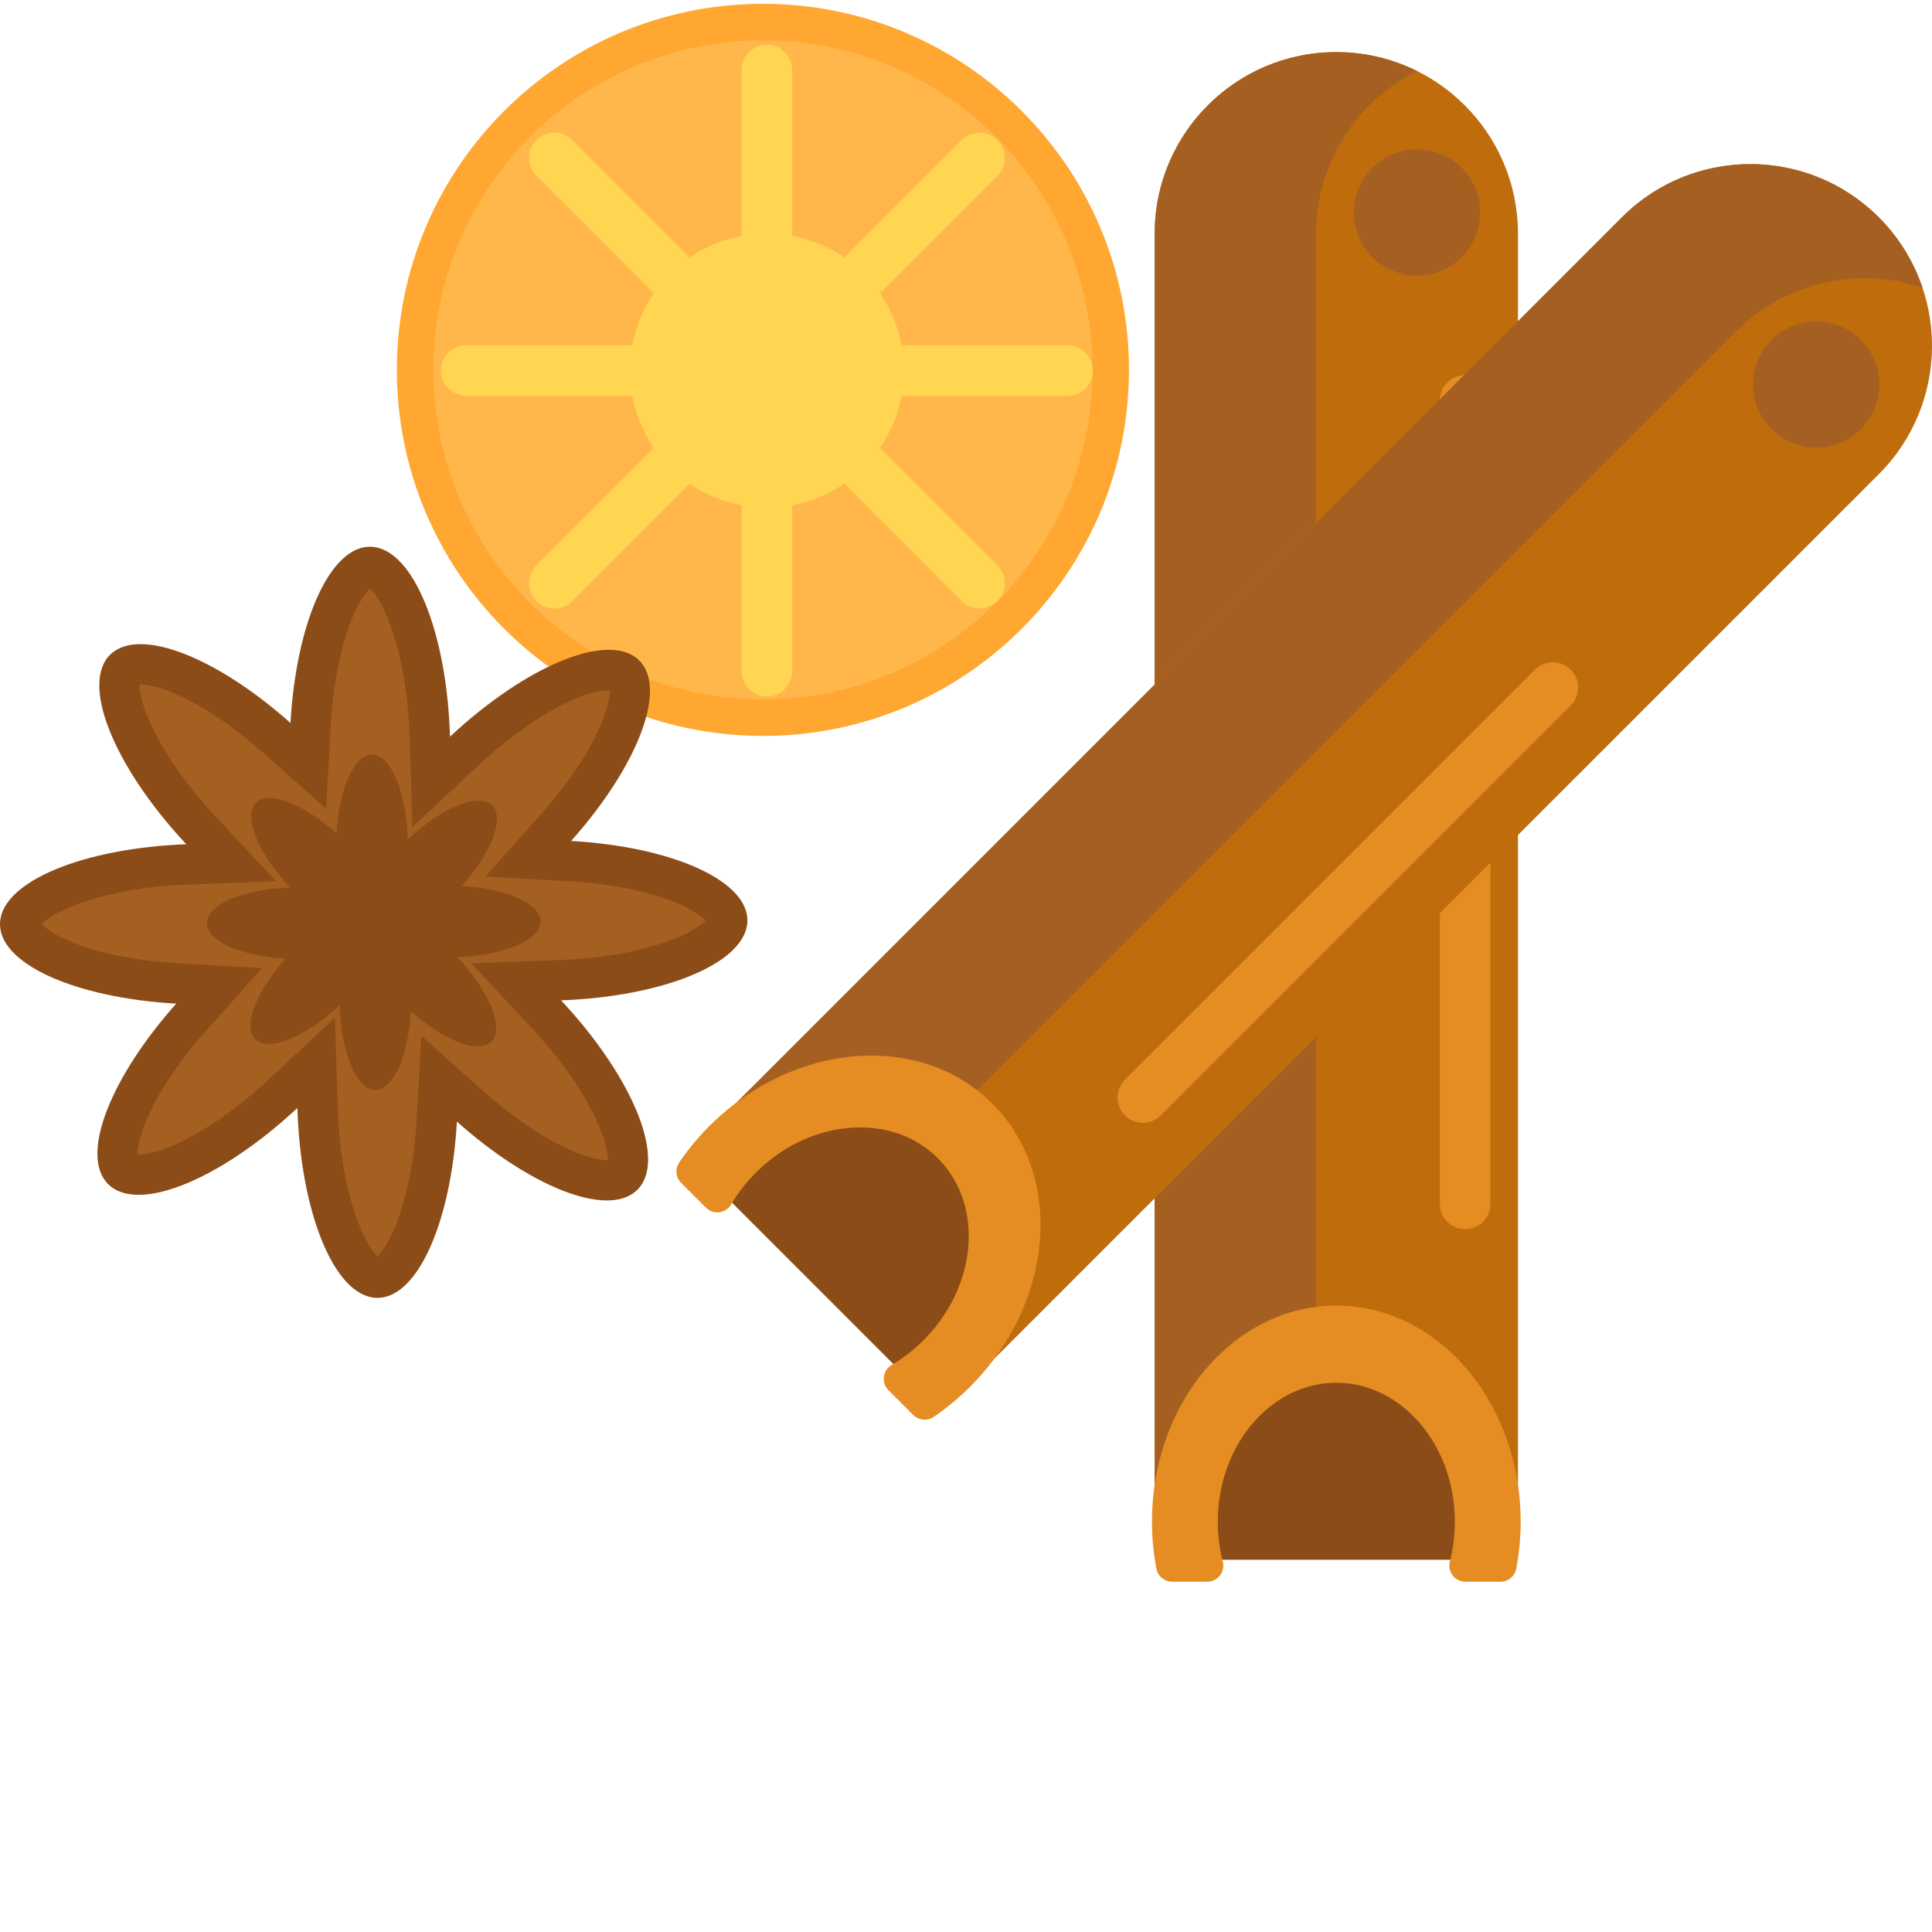
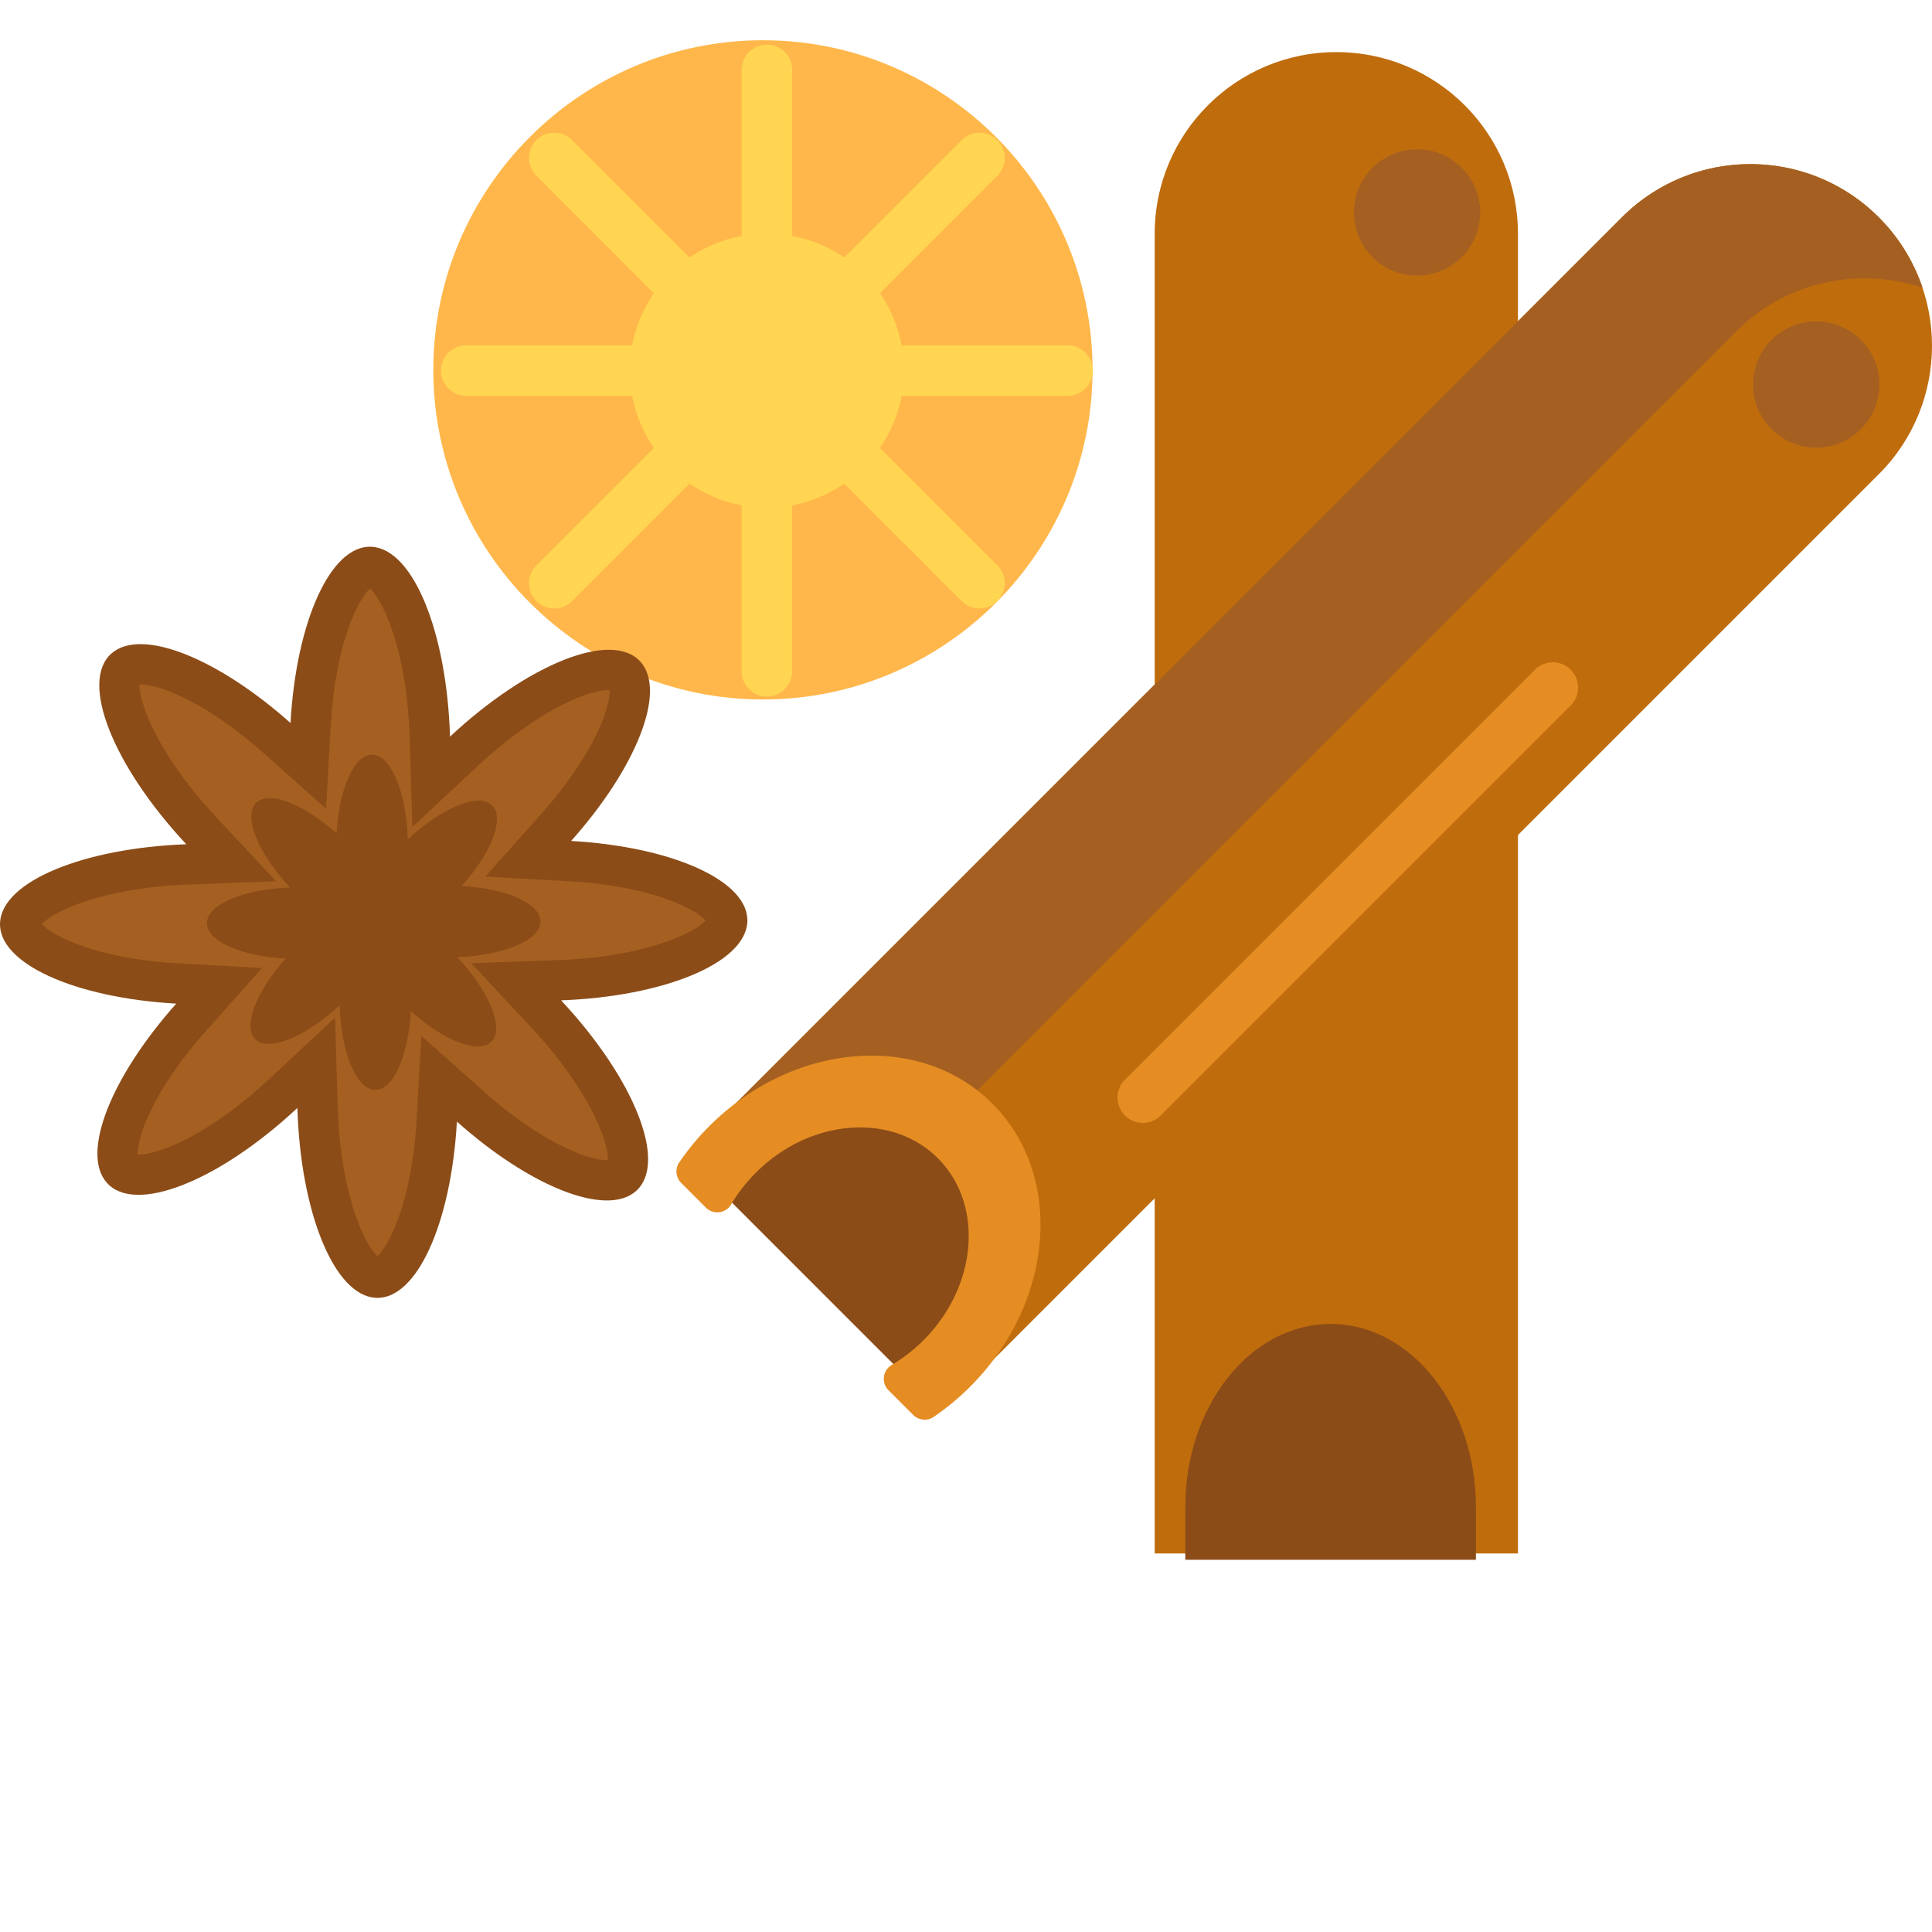
<svg xmlns="http://www.w3.org/2000/svg" version="1.1" width="512" height="512" x="0" y="0" viewBox="0 0 458.91 458" style="enable-background:new 0 0 512 512" xml:space="preserve">
  <g>
    <path fill="#BF6C0D" d="M360.563 55.066v313.477h-86.29V55.066c0-23.828 19.317-43.144 43.145-43.144s43.144 19.316 43.144 43.144zm0 0" opacity="1" data-original="#bf6c0d" />
-     <path fill="#A56021" d="M336.594 16.414a42.962 42.962 0 0 0-19.176-4.492c-23.828 0-43.145 19.316-43.145 43.144v313.477h38.352V55.066c0-16.937 9.766-31.59 23.969-38.652zm0 0" opacity="1" data-original="#a56021" />
    <path fill="#8C4C17" d="M350.574 370.035v-12.539c0-24.008-15.453-43.473-34.515-43.473s-34.516 19.465-34.516 43.473v12.54zm0 0" opacity="1" data-original="#8c4c17" />
-     <path fill="#E58D23" d="M286.746 375.25c2.508 0 4.328-2.363 3.707-4.793-.77-3-1.183-6.18-1.183-9.473 0-18.187 12.628-32.988 28.148-32.988s28.148 14.8 28.148 32.988c0 3.293-.414 6.473-1.183 9.473-.621 2.43 1.199 4.793 3.707 4.793h8.297c1.828 0 3.422-1.285 3.761-3.082a59.6 59.6 0 0 0 1.055-11.184c0-28.34-19.601-51.312-43.785-51.312-24.184 0-43.785 22.973-43.785 51.312a59.6 59.6 0 0 0 1.054 11.184c.34 1.797 1.934 3.082 3.766 3.082zM348.02 127.773c-3.313 0-6-2.687-6-6V94.54a6.001 6.001 0 0 1 12 0v27.234c0 3.313-2.688 6-6 6zM348.02 291.512c-3.313 0-6-2.688-6-6V147.77c0-3.317 2.687-6 6-6s6 2.683 6 6v137.742c0 3.312-2.688 6-6 6zm0 0" opacity="1" data-original="#e58d23" />
    <path fill="#A56021" d="M351.594 50.012c0 8.281-6.715 15-15 15s-15-6.719-15-15c0-8.285 6.715-15 15-15s15 6.715 15 15zm0 0" opacity="1" data-original="#a56021" />
-     <path fill="#FFA730" d="M268.164 87.402c0 48.02-38.926 86.946-86.945 86.946s-86.946-38.926-86.946-86.946C94.273 39.382 133.2.453 181.22.453s86.945 38.93 86.945 86.95zm0 0" opacity="1" data-original="#ffa730" />
    <path fill="#FFB74B" d="M181.219 165.695c-43.172 0-78.293-35.125-78.293-78.293 0-43.172 35.12-78.297 78.293-78.297s78.297 35.125 78.297 78.297c0 43.168-35.125 78.293-78.297 78.293zm0 0" opacity="1" data-original="#ffb74b" />
    <g fill="#FFD551">
      <path d="M214.707 87.574c0 17.973-14.57 32.543-32.543 32.543s-32.543-14.57-32.543-32.543c0-17.972 14.57-32.543 32.543-32.543s32.543 14.57 32.543 32.543zm0 0" fill="#FFD551" opacity="1" data-original="#ffd551" />
      <path d="M253.586 93.574H110.738c-3.312 0-6-2.687-6-6 0-3.316 2.688-6 6-6h142.848c3.312 0 6 2.684 6 6 0 3.313-2.684 6-6 6zm0 0" fill="#FFD551" opacity="1" data-original="#ffd551" />
      <path d="M232.668 144.078a5.98 5.98 0 0 1-4.242-1.758L127.414 41.313a6.003 6.003 0 0 1 0-8.489 6.005 6.005 0 0 1 8.484 0L236.91 133.836a5.998 5.998 0 0 1 0 8.484 5.98 5.98 0 0 1-4.242 1.758zm0 0" fill="#FFD551" opacity="1" data-original="#ffd551" />
      <path d="M182.164 164.996c-3.312 0-6-2.684-6-6V16.148c0-3.316 2.688-6 6-6s6 2.684 6 6v142.848c0 3.316-2.687 6-6 6zm0 0" fill="#FFD551" opacity="1" data-original="#ffd551" />
      <path d="M131.656 144.078a5.98 5.98 0 0 1-4.242-1.758 5.998 5.998 0 0 1 0-8.484L228.426 32.824a6.005 6.005 0 0 1 8.484 0 6.003 6.003 0 0 1 0 8.489L135.898 142.32a5.974 5.974 0 0 1-4.242 1.758zm0 0" fill="#FFD551" opacity="1" data-original="#ffd551" />
    </g>
    <path fill="#BF6C0D" d="m446.273 112.184-221.66 221.66-61.02-61.016L385.259 51.164c16.847-16.848 44.164-16.848 61.015 0 16.848 16.852 16.848 44.168 0 61.02zm0 0" opacity="1" data-original="#bf6c0d" />
    <path fill="#A56021" d="M456.652 67.902a43.006 43.006 0 0 0-10.379-16.738c-16.851-16.848-44.168-16.848-61.015 0L163.594 272.828l27.12 27.117 221.661-221.66c11.977-11.976 29.242-15.43 44.277-10.383zm0 0" opacity="1" data-original="#a56021" />
    <path fill="#8C4C17" d="m216.492 327.84 8.867-8.871c16.977-16.977 19.813-41.664 6.332-55.145-13.48-13.48-38.168-10.644-55.144 6.332l-8.867 8.867zm0 0" opacity="1" data-original="#8c4c17" />
    <path fill="#E58D23" d="M167.672 286.39c1.773 1.774 4.73 1.391 6.008-.769a38.072 38.072 0 0 1 5.863-7.531c12.863-12.863 32.254-14.399 43.23-3.422 10.977 10.973 9.442 30.367-3.421 43.23a38.218 38.218 0 0 1-7.536 5.86c-2.156 1.277-2.539 4.238-.765 6.012l5.863 5.863c1.293 1.293 3.332 1.512 4.844.484a59.806 59.806 0 0 0 8.652-7.164c20.04-20.039 22.422-50.144 5.324-67.246-17.101-17.098-47.207-14.715-67.246 5.324a59.806 59.806 0 0 0-7.164 8.653c-1.027 1.511-.808 3.55.485 4.843zM271.453 266.262a5.98 5.98 0 0 1-4.242-1.758 5.998 5.998 0 0 1 0-8.484l97.398-97.399c2.344-2.344 6.141-2.344 8.485 0s2.344 6.14 0 8.484l-97.399 97.399a5.98 5.98 0 0 1-4.242 1.758zm0 0" opacity="1" data-original="#e58d23" />
    <path fill="#A56021" d="M446.406 90.879c0 8.285-6.715 15-15 15s-15-6.715-15-15 6.715-15 15-15 15 6.715 15 15zm0 0" opacity="1" data-original="#a56021" />
    <path fill="#8C4C17" d="M135.66 199.3c15.406-17.284 22.738-35.425 16.52-42.515-6.692-7.625-26.614.313-45.29 17.735-.745-24.704-8.667-44.45-18.535-45.094-9.757-.64-17.988 17.656-19.355 41.851-17.285-15.406-35.426-22.738-42.516-16.52-7.629 6.696.32 26.641 17.766 45.325-24.297.902-43.598 8.75-44.234 18.496-.637 9.762 17.66 17.992 41.851 19.36-15.402 17.285-22.738 35.425-16.52 42.515 6.692 7.625 26.618-.312 45.29-17.734.746 24.703 8.668 44.449 18.535 45.094 9.762.636 17.988-17.657 19.355-41.852 17.285 15.402 35.426 22.738 42.516 16.52 7.633-6.696-.316-26.641-17.766-45.325 24.301-.902 43.598-8.75 44.235-18.5.636-9.758-17.657-17.988-41.852-19.355zm0 0" opacity="1" data-original="#8c4c17" />
    <path fill="#A56021" d="M89.648 297.91c-2.972-2.62-8.796-14.59-9.425-35.48l-.641-21.172-15.484 14.449c-13.297 12.406-25.48 18.059-31.176 18.059-.078 0-.152-.004-.219-.004-.144-3.489 3.063-14.567 16.324-29.446l13.223-14.828-19.836-1.12c-20.008-1.134-30.156-6.747-32.492-9.31 2.586-2.91 14.285-8.636 34.687-9.398l20.98-.777-14.327-15.348c-14.032-15.02-18.328-27.437-18.121-31.394.074-.004.152-.004.238-.004 5.277 0 16.676 5.097 29.242 16.3l14.832 13.22 1.121-19.837c1.133-20.011 6.746-30.16 9.309-32.492 2.972 2.621 8.797 14.594 9.426 35.484l.64 21.168 15.485-14.449c13.293-12.406 25.48-18.054 31.171-18.054h.223c.14 3.488-3.066 14.566-16.324 29.445l-13.223 14.832 19.836 1.117c20.008 1.133 30.156 6.746 32.488 9.309-2.582 2.914-14.28 8.64-34.683 9.398l-20.984.777 14.332 15.348c14.03 15.024 18.328 27.442 18.12 31.399l-.238.003c-5.277 0-16.68-5.101-29.242-16.3l-14.832-13.223-1.121 19.836c-1.129 20.012-6.75 30.16-9.309 32.492zm0 0" opacity="1" data-original="#a56021" />
    <path fill="#8C4C17" d="M109.695 209.996c6.88-7.715 10.153-15.812 7.375-18.976-2.984-3.407-11.879.136-20.215 7.914-.332-11.028-3.87-19.84-8.273-20.13-4.355-.284-8.027 7.883-8.64 18.684-7.715-6.879-15.813-10.152-18.977-7.375-3.406 2.989.144 11.89 7.93 20.23-10.844.403-19.461 3.907-19.743 8.259-.285 4.355 7.88 8.03 18.68 8.64-6.875 7.715-10.148 15.813-7.371 18.977 2.984 3.402 11.879-.137 20.215-7.914.332 11.023 3.867 19.84 8.27 20.129 4.359.285 8.03-7.883 8.644-18.684 7.71 6.875 15.808 10.152 18.976 7.375 3.407-2.988-.144-11.89-7.93-20.23 10.844-.403 19.462-3.907 19.743-8.258.285-4.36-7.883-8.032-18.684-8.64zm0 0" opacity="1" data-original="#8c4c17" />
  </g>
</svg>